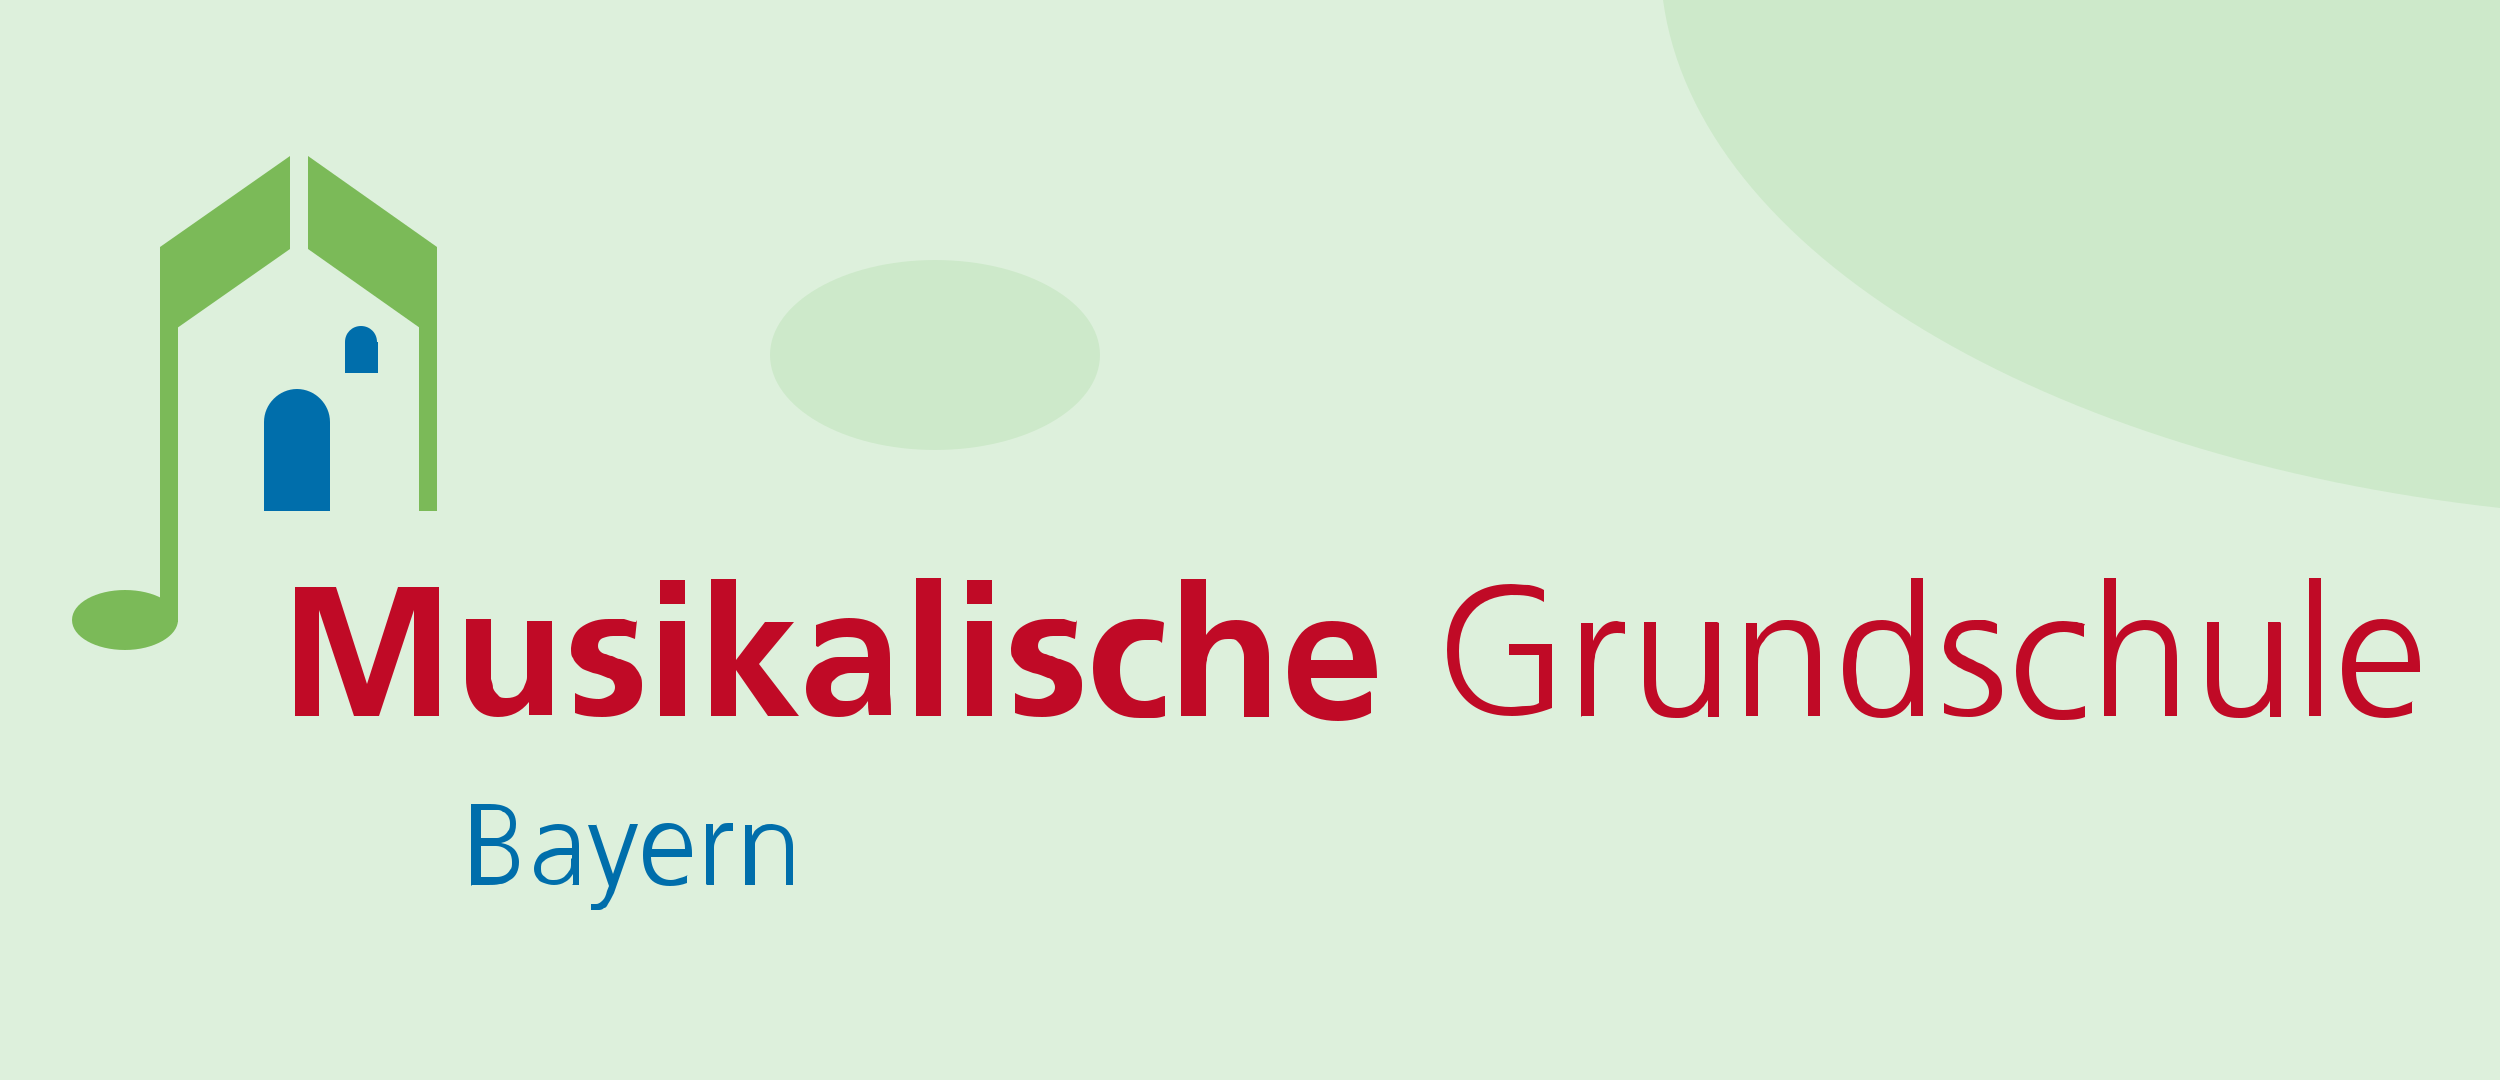
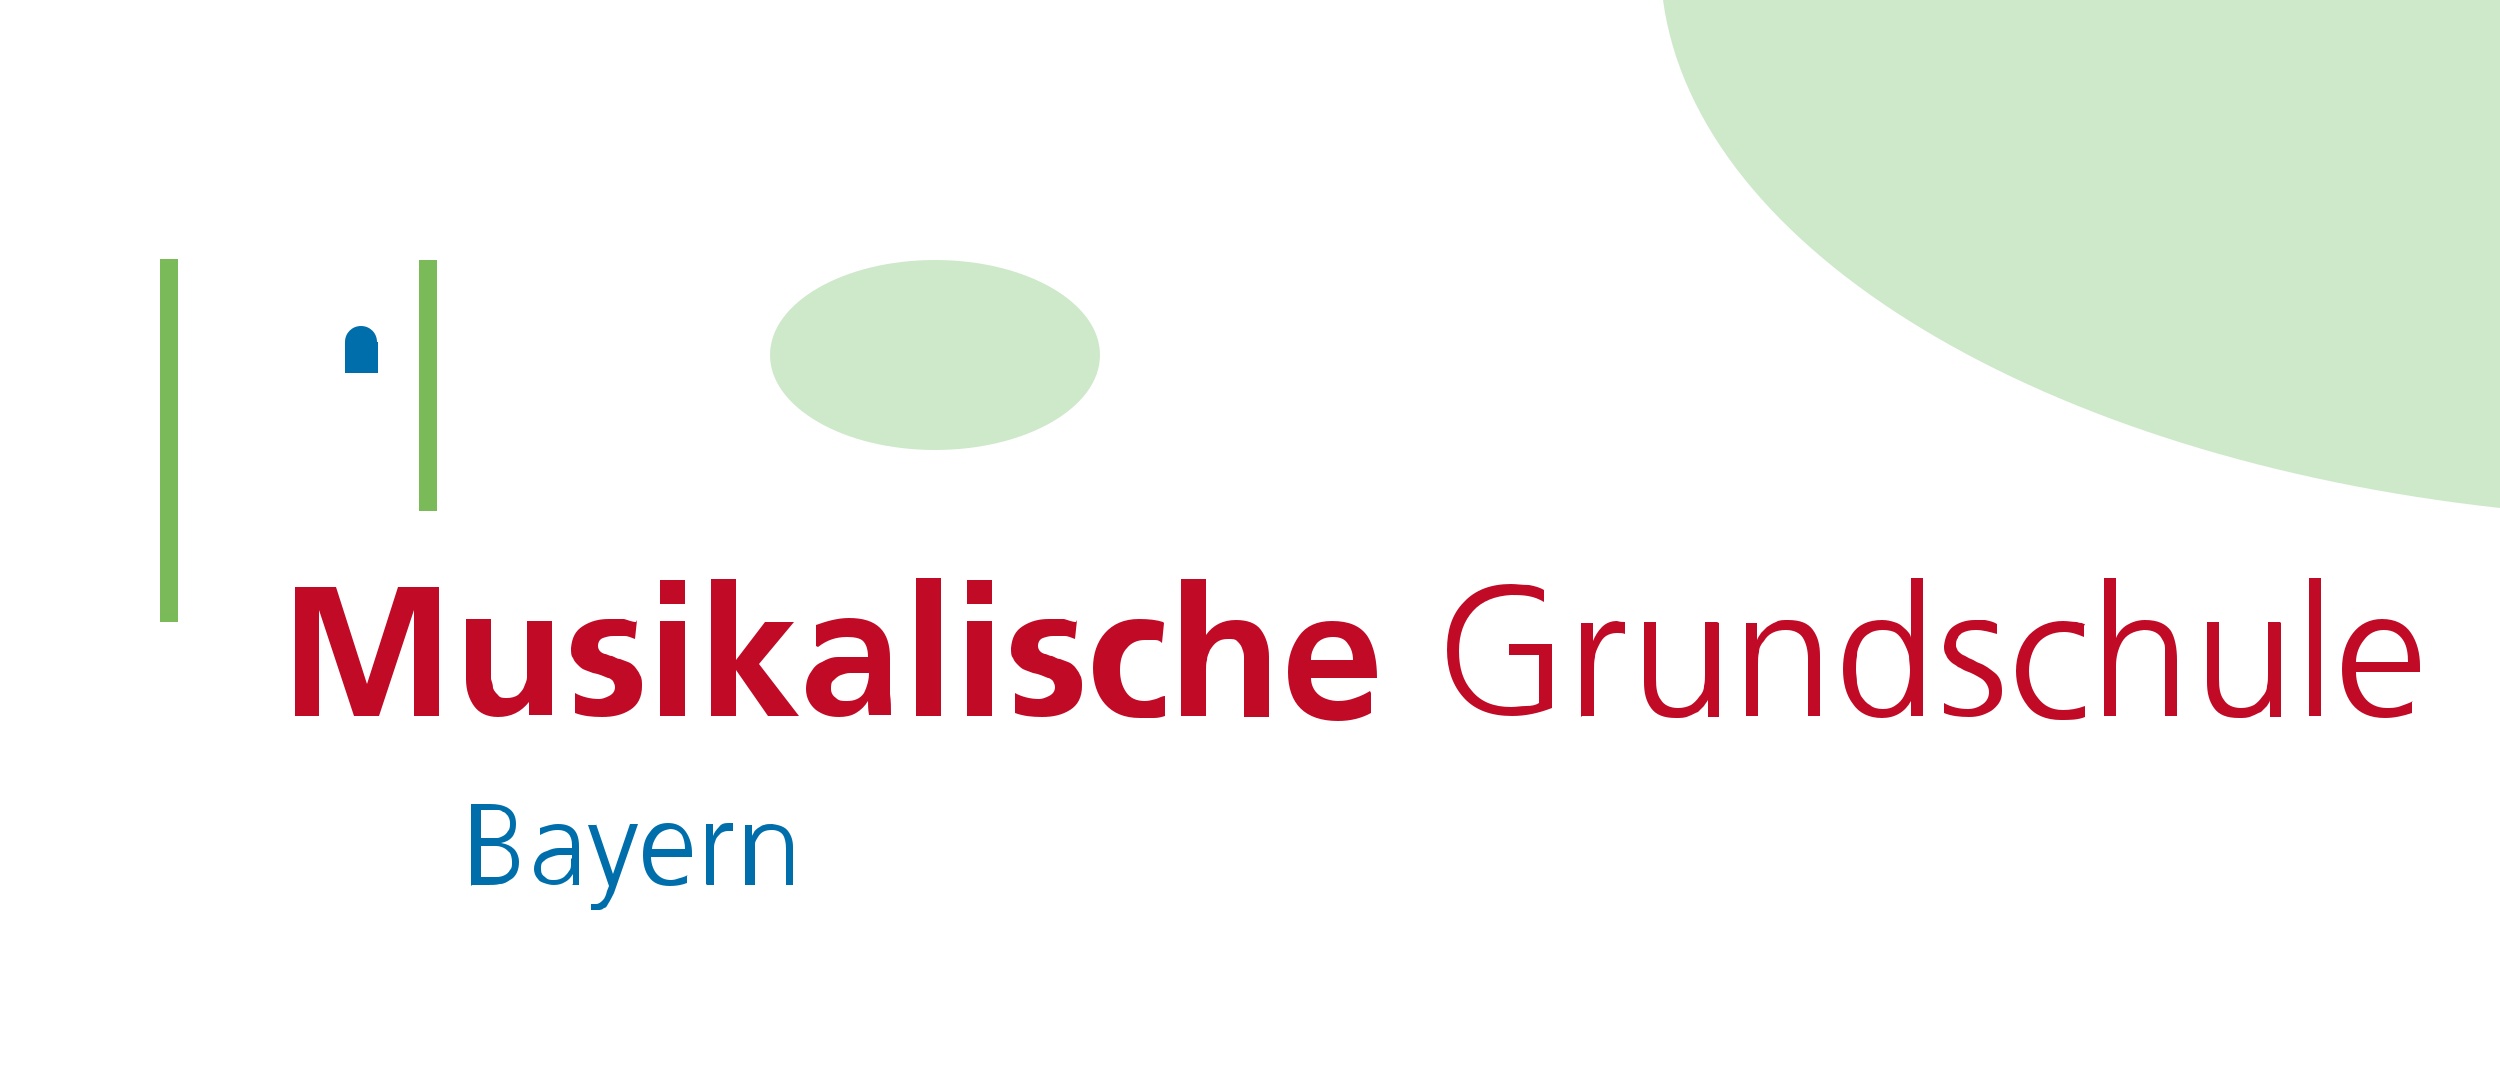
<svg xmlns="http://www.w3.org/2000/svg" id="Ebene_1" data-name="Ebene 1" version="1.1" viewBox="0 0 250 108">
  <defs>
    <style>
      .cls-1 {
        fill: #ddf0dc;
      }

      .cls-1, .cls-2, .cls-3, .cls-4, .cls-5 {
        stroke-width: 0px;
      }

      .cls-2 {
        fill: #cde9ca;
      }

      .cls-3 {
        fill: #006eab;
      }

      .cls-4 {
        fill: #c00a26;
      }

      .cls-5 {
        fill: #7bba58;
      }
    </style>
  </defs>
-   <rect class="cls-1" y="0" width="250" height="108" />
  <g>
    <path class="cls-4" d="M29.4,71.6h2.5v-10.6h0s3.5,10.6,3.5,10.6h2.5l3.5-10.6h0v10.6h2.5v-12.9h-4.1l-3.1,9.7h0l-3.1-9.7h-4.1v12.9h0ZM55.2,62.1h-2.5v4.6c0,.3,0,.6,0,1,0,.4-.2.7-.3,1-.1.3-.4.6-.6.8-.3.2-.7.3-1.1.3s-.7,0-.9-.3c-.2-.2-.4-.4-.5-.7,0-.3-.1-.6-.2-.9,0-.2,0-.3,0-.5,0-.1,0-.3,0-.4v-5.1h-2.5v6c0,1.1.3,2,.8,2.7.5.7,1.3,1.1,2.4,1.1,1.3,0,2.3-.5,3.1-1.5h0v1.3h2.3v-9.5h0ZM63.6,62.2c-.4,0-.8-.2-1.2-.3-.4,0-.9,0-1.5,0-1,0-1.8.2-2.6.7-.8.5-1.1,1.2-1.2,2.2,0,.4,0,.8.2,1,.1.3.3.5.5.7.2.2.4.4.7.5.3.1.5.2.8.3.6.1,1,.3,1.5.5.2,0,.4.2.5.3.1.2.2.4.2.6,0,.4-.2.7-.6.9-.4.2-.7.3-1,.3-.8,0-1.7-.2-2.4-.6v2c.8.3,1.7.4,2.7.4,1.1,0,2-.2,2.8-.7.8-.5,1.2-1.3,1.2-2.4,0-.4,0-.8-.2-1.1-.1-.3-.3-.5-.5-.8-.2-.2-.4-.4-.7-.5-.3-.1-.5-.2-.8-.3-.3,0-.5-.2-.8-.3-.3,0-.5-.2-.7-.2-.4-.1-.7-.4-.7-.8,0-.4.2-.7.5-.8.3-.1.6-.2,1-.2s.8,0,1.2,0c.3,0,.7.2,1,.3l.2-1.9h0ZM66,71.6h2.5v-9.5h-2.5v9.5h0ZM66,60.4h2.5v-2.4h-2.5v2.4h0ZM71.1,71.6h2.5v-4.6h0l3.2,4.6h3.1l-4-5.2,3.5-4.2h-2.9l-2.9,3.8h0v-8.1h-2.5v13.8h0ZM81.8,64.7c.9-.7,1.8-1,2.9-1,.7,0,1.3.1,1.6.4.3.3.5.8.5,1.6h-1.4c-.5,0-1.1,0-1.6,0-.6,0-1.1.2-1.6.5-.5.2-.8.5-1.1,1-.3.4-.5,1-.5,1.7,0,.9.4,1.6,1,2.1.7.5,1.4.7,2.3.7.6,0,1.2-.1,1.7-.4.5-.3.9-.7,1.2-1.2h0c0,.4,0,.8.1,1.4h2.2c0-.7,0-1.4-.1-2.1,0-.7,0-1.5,0-2.4v-1.2c0-2.7-1.3-4-4.1-4-1.1,0-2.2.3-3.3.7v2.1h0ZM83.4,68c.2-.2.4-.4.7-.5.3-.1.6-.2.9-.2.1,0,.3,0,.4,0h1.5c0,.7-.2,1.4-.5,2-.4.6-1,.8-1.7.8-.5,0-.8,0-1.1-.3-.3-.2-.5-.5-.5-.9s0-.7.3-.9h0ZM91.6,71.6h2.5v-13.8h-2.5v13.8h0ZM96.7,71.6h2.5v-9.5h-2.5v9.5h0ZM96.7,60.4h2.5v-2.4h-2.5v2.4h0ZM107.6,62.2c-.4,0-.8-.2-1.2-.3-.4,0-.9,0-1.5,0-1,0-1.8.2-2.6.7-.8.5-1.1,1.2-1.2,2.2,0,.4,0,.8.2,1,.1.3.3.5.5.7.2.2.4.4.7.5.3.1.5.2.8.3.6.1,1,.3,1.5.5.2,0,.4.2.5.3.1.2.2.4.2.6,0,.4-.2.7-.6.9-.4.2-.7.3-1,.3-.8,0-1.7-.2-2.4-.6v2c.8.3,1.7.4,2.7.4,1.1,0,2-.2,2.8-.7.8-.5,1.2-1.3,1.2-2.4,0-.4,0-.8-.2-1.1-.1-.3-.3-.5-.5-.8-.2-.2-.4-.4-.7-.5-.3-.1-.5-.2-.8-.3-.3,0-.5-.2-.8-.3-.3,0-.5-.2-.7-.2-.4-.1-.7-.4-.7-.8,0-.4.2-.7.5-.8.3-.1.6-.2,1-.2s.8,0,1.2,0c.3,0,.7.2,1,.3l.2-1.9h0ZM116.3,62.2c-.6-.2-1.4-.3-2.4-.3-1.5,0-2.6.5-3.4,1.4-.8.9-1.2,2.1-1.2,3.5s.4,2.7,1.2,3.6c.8.9,1.9,1.4,3.5,1.4.5,0,1,0,1.4,0,.4,0,.8-.1,1.1-.2v-2c-.3,0-.6.2-.9.3-.4.1-.7.2-1.1.2-.9,0-1.5-.3-1.9-.9-.4-.6-.6-1.3-.6-2.2s.2-1.7.7-2.2c.4-.5,1-.8,1.8-.8.4,0,.7,0,1,0,.3,0,.5.1.7.3l.2-2h0ZM118.1,71.6h2.5v-4.6c0-.3,0-.7.1-1,0-.4.2-.7.3-1,.2-.3.4-.6.7-.8.3-.2.6-.3,1.1-.3s.7,0,.9.2c.2.2.4.4.5.7.1.3.2.5.2.9,0,.3,0,.6,0,.9v5.1h2.5v-6c0-1.1-.3-2-.8-2.7-.5-.7-1.4-1-2.5-1-1.3,0-2.3.5-3,1.5h0v-5.6h-2.5v13.8h0ZM131.1,65.9c0-.7.3-1.2.6-1.6.4-.4.9-.6,1.6-.6.7,0,1.2.2,1.5.7.3.4.5.9.5,1.6h-4.2ZM137,69.1c-.5.3-.9.5-1.5.7-.5.2-1.1.3-1.7.3s-1.4-.2-1.9-.6c-.5-.4-.8-1-.8-1.7h6.6c0-1.7-.3-3.1-.9-4.1-.7-1.1-1.9-1.6-3.6-1.6-1.5,0-2.6.5-3.3,1.5-.7,1-1.1,2.1-1.1,3.6,0,3.2,1.7,4.9,5,4.9,1.3,0,2.4-.3,3.3-.8v-2h0ZM153.9,70.3c-.3.2-.7.3-1.3.3-.5,0-1,.1-1.5.1-1.7,0-3-.5-3.9-1.6-.9-1-1.3-2.3-1.3-4s.5-3,1.4-4c.9-1,2.2-1.5,3.8-1.6.6,0,1.1,0,1.7.1.6.1,1.1.3,1.6.6v-1.2c-.3-.2-.9-.4-1.5-.5-.7,0-1.3-.1-1.8-.1-2,0-3.6.6-4.7,1.8-1.2,1.2-1.7,2.8-1.7,4.8,0,2,.6,3.6,1.7,4.8,1.1,1.2,2.7,1.8,4.8,1.8,1.4,0,2.7-.3,4-.8v-6.4h-4.3v1.1h3v4.5h0ZM158.2,71.6h1.2v-4.6c0-.4,0-.9.1-1.3,0-.4.2-.8.4-1.2.2-.4.4-.7.7-.9.3-.2.7-.3,1.1-.3.3,0,.6,0,.8.1v-1.2c-.2,0-.5,0-.8-.1-.6,0-1.1.2-1.5.6-.4.4-.7.9-.9,1.4h0v-1.8h-1.2c0,.5,0,1.2,0,2.1v7.3h0ZM171.7,62.2h-1.2v5.2c0,.4,0,.8-.1,1.2,0,.4-.2.8-.5,1.1-.2.3-.5.6-.8.8-.4.2-.8.3-1.3.3-.8,0-1.4-.3-1.7-.8-.4-.5-.5-1.2-.5-2.1v-5.7h-1.2v6c0,1.1.2,1.9.7,2.6.5.7,1.3,1,2.5,1,.5,0,.9,0,1.3-.2.3-.1.6-.3.9-.4.2-.2.4-.4.6-.6.1-.2.3-.4.4-.6h0v1.7h1.1c0-.8,0-1.5,0-2.2v-7.2h0ZM174.6,71.6h1.2v-5.2c0-.4,0-.8.1-1.2,0-.4.2-.8.5-1.1.4-.7,1.1-1.1,2.2-1.1.8,0,1.4.3,1.7.8.3.5.5,1.2.5,2.1v5.7h1.2v-6c0-1.1-.2-1.9-.7-2.6-.5-.7-1.3-1-2.5-1-.5,0-.9,0-1.2.2-.3.1-.6.3-.9.5-.2.2-.4.4-.6.6-.1.2-.3.4-.4.7h0v-1.7h-1.1c0,.7,0,1.5,0,2.2v7.2h0ZM185.7,65.5c0-.5.2-.9.4-1.3.2-.4.5-.7.9-.9.3-.2.8-.3,1.3-.3s1,.1,1.3.3c.3.2.6.6.8,1,.2.4.4.8.5,1.3,0,.5.1.9.1,1.4,0,.9-.2,1.8-.6,2.6-.2.4-.5.7-.8.9-.4.3-.8.4-1.3.4s-1-.1-1.3-.4c-.4-.2-.6-.5-.9-.9-.2-.4-.3-.8-.4-1.3,0-.5-.1-.9-.1-1.3s0-.9.1-1.4h0ZM192.3,57.8h-1.2v6h0c0-.3-.3-.7-.8-1.1-.2-.2-.5-.4-.9-.5-.3-.1-.7-.2-1.2-.2-1.4,0-2.4.5-3,1.4-.6.9-.9,2.1-.9,3.5,0,1.4.3,2.6,1,3.5.6.9,1.6,1.4,2.9,1.4,1.3,0,2.3-.6,2.9-1.7h0v1.5h1.2v-13.8h0ZM194.4,70.2v1.1c.7.3,1.6.4,2.5.4s1.5-.2,2.2-.6c.3-.2.6-.5.8-.8.2-.3.3-.7.3-1.2,0-.8-.2-1.4-.7-1.8-.5-.4-1-.8-1.6-1-.3-.1-.5-.3-.8-.4-.3-.1-.5-.3-.8-.4-.2-.1-.4-.3-.5-.4-.1-.2-.2-.4-.2-.5,0-.3,0-.6.2-.8,0-.2.2-.3.4-.5.4-.2.8-.3,1.4-.3.7,0,1.4.2,2.1.4v-1c-.3-.2-.7-.3-1.2-.4-.4,0-.8,0-1,0-.8,0-1.5.2-2.1.6-.6.4-.9,1.1-1,2,0,.3,0,.6.2.9.1.3.3.5.5.7.2.2.5.3.7.5.3.1.5.3.8.4.6.2,1.1.5,1.6.8.4.3.7.8.7,1.3,0,.5-.2.9-.6,1.2-.4.3-.9.5-1.5.5-.9,0-1.7-.2-2.4-.6h0ZM208.5,62.4c0,0-.2,0-.3-.1-.1,0-.3,0-.5-.1-.4,0-.9-.1-1.4-.1-1.4,0-2.5.5-3.4,1.4-.8.9-1.3,2.1-1.3,3.6,0,1.3.4,2.5,1.1,3.4.7,1,1.9,1.5,3.4,1.5.8,0,1.7,0,2.4-.3v-1.1c-.8.3-1.5.4-2.2.4-1.1,0-1.9-.4-2.5-1.2-.6-.7-.9-1.7-.9-2.7s.3-2.1.9-2.8c.6-.7,1.5-1.1,2.6-1.1.7,0,1.3.2,2,.5v-1.1h0ZM210.4,71.6h1.2v-5c0-.9.2-1.7.6-2.4.4-.7,1.1-1.1,2.2-1.2.9,0,1.5.3,1.8.9.2.3.3.6.3.9,0,.4,0,.8,0,1.2v5.6h1.2v-5.6c0-1.2-.2-2.2-.6-2.9-.5-.7-1.3-1.1-2.6-1.1-.7,0-1.3.2-1.8.5-.5.3-.9.8-1.1,1.3h0v-6h-1.2v13.8h0ZM228,62.2h-1.2v5.2c0,.4,0,.8-.1,1.2,0,.4-.2.8-.5,1.1-.2.3-.5.6-.8.8-.4.2-.8.3-1.3.3-.8,0-1.4-.3-1.7-.8-.4-.5-.5-1.2-.5-2.1v-5.7h-1.2v6c0,1.1.2,1.9.7,2.6.5.7,1.3,1,2.5,1,.5,0,.9,0,1.3-.2.3-.1.6-.3.9-.4.2-.2.4-.4.6-.6.1-.2.3-.4.3-.6h0v1.7h1.1c0-.8,0-1.5,0-2.2v-7.2h0ZM230.9,71.6h1.2v-13.8h-1.2v13.8h0ZM235.6,66.2c0-.8.3-1.6.8-2.2.5-.7,1.2-1,2-1,.9,0,1.5.4,1.9,1,.4.6.5,1.4.5,2.2h-5.2ZM241.3,70.1c-.3.2-.7.3-1.2.5-.5.2-1,.2-1.4.2-1,0-1.8-.4-2.3-1.1-.5-.7-.8-1.5-.8-2.5h6.4v-.6c0-1.3-.3-2.4-.9-3.3-.6-.9-1.6-1.4-2.9-1.4-1.2,0-2.2.5-2.9,1.4-.7.9-1.1,2.1-1.1,3.6,0,1.4.3,2.6,1,3.5.7.9,1.8,1.4,3.3,1.4.9,0,1.8-.2,2.7-.5v-1.2h0Z" />
    <path class="cls-3" d="M48,81h1.1c.2,0,.4,0,.6,0,.2,0,.4,0,.6.2.2,0,.3.2.5.4.1.2.2.4.2.7s0,.6-.2.8c-.1.2-.3.4-.5.5-.2.1-.4.2-.6.2-.2,0-.5,0-.7,0h-.9v-2.9h0ZM48,84.6h.7c.3,0,.6,0,.9,0,.3,0,.6.1.8.2.2.1.4.3.6.5.1.2.2.5.2.9s0,.6-.2.8c-.1.2-.3.4-.5.5-.2.1-.5.2-.8.2-.3,0-.6,0-.8,0h-.8v-3.2h0ZM47.2,88.5h1.6c.4,0,.8,0,1.2-.1.4,0,.7-.2,1-.4.6-.3.9-1,.9-1.8,0-.5-.2-1-.5-1.3-.3-.3-.7-.5-1.3-.6h0c1-.2,1.5-.8,1.5-1.9,0-.8-.3-1.3-.8-1.6-.5-.3-1.1-.4-1.8-.4h-1.9v8.2h0ZM57.1,85.8c0,.2,0,.4,0,.6,0,.2,0,.5-.2.7-.1.2-.3.4-.5.6-.3.2-.6.3-1,.3s-.6,0-.9-.3c-.3-.2-.4-.4-.4-.8s0-.6.3-.8c.2-.2.4-.3.7-.4.3-.1.6-.2.9-.2.3,0,.6,0,1,0h.2v.4h0ZM57.2,88.5h.7c0-.4,0-.8,0-1.3v-2.6c0-1.5-.7-2.2-2.1-2.2-.6,0-1.2.2-1.8.4v.7c.6-.3,1.1-.5,1.8-.5.9,0,1.4.5,1.4,1.5v.3h-.1c-.4,0-.8,0-1.2,0-.4,0-.8.1-1.2.3-.4.1-.7.3-.9.6-.2.3-.4.7-.4,1.2,0,.3.1.7.4,1,.1.2.3.3.6.4.3.1.6.2,1,.2.4,0,.8-.1,1.1-.3.4-.2.6-.5.8-.8h0v1h0ZM59.6,82.5h-.8l2.1,6.1-.2.5c-.1.4-.2.7-.4.9-.2.2-.4.4-.7.4-.1,0-.2,0-.3,0,0,0-.2,0-.2,0v.6c.2,0,.5,0,.7,0,.2,0,.4,0,.6-.2.2,0,.3-.2.4-.4.2-.3.4-.7.6-1.1l2.4-6.9h-.8l-1.7,5h0l-1.7-5h0ZM65.2,85c0-.5.2-1,.5-1.4.3-.4.7-.6,1.3-.7.5,0,.9.2,1.2.6.2.4.3.9.3,1.4h-3.3ZM68.8,87.5c-.2.1-.4.2-.8.3-.3.1-.6.2-.9.2-.6,0-1.1-.2-1.5-.7-.3-.4-.5-1-.5-1.6h4.1v-.4c0-.8-.2-1.5-.6-2.1-.4-.6-1-.9-1.8-.9-.8,0-1.4.3-1.8.9-.5.6-.7,1.3-.7,2.3,0,.9.2,1.7.6,2.2.4.6,1.1.9,2.1.9.6,0,1.2-.1,1.7-.3v-.8h0ZM70.7,88.5h.7v-3c0-.3,0-.6,0-.8,0-.3.1-.5.2-.8.1-.2.3-.4.5-.6.2-.1.4-.2.7-.2.2,0,.4,0,.5,0v-.8c-.1,0-.3,0-.5,0-.4,0-.7.1-.9.4-.3.3-.5.6-.6.9h0v-1.2h-.7c0,.3,0,.8,0,1.3v4.7h0ZM74.8,88.5h.7v-3.3c0-.3,0-.5,0-.8,0-.3.2-.5.3-.7.3-.5.7-.7,1.4-.7.5,0,.9.2,1.1.5.2.3.3.8.3,1.4v3.6h.7v-3.8c0-.7-.2-1.2-.5-1.6-.3-.4-.8-.6-1.6-.7-.3,0-.6,0-.8.1-.2,0-.4.2-.6.3-.1.1-.3.2-.4.4,0,.1-.2.3-.2.4h0v-1.1h-.7c0,.5,0,.9,0,1.4v4.6h0Z" />
-     <path class="cls-5" d="M17.8,62c0,1.6-2.4,3-5.3,3s-5.3-1.3-5.3-3,2.4-3,5.3-3,5.3,1.3,5.3,3h0Z" />
    <polygon class="cls-5" points="16 25.9 17.8 25.9 17.8 62.2 16 62.2 16 25.9 16 25.9" />
-     <polygon class="cls-5" points="29 24.9 16 34 16 24.7 29 15.6 29 24.9 29 24.9" />
    <polygon class="cls-5" points="43.7 26 41.9 26 41.9 51.1 43.7 51.1 43.7 26 43.7 26" />
-     <polygon class="cls-5" points="30.8 24.9 43.7 34 43.7 24.7 30.8 15.6 30.8 24.9 30.8 24.9" />
-     <path class="cls-3" d="M33,42.2c0-1.8-1.5-3.3-3.3-3.3s-3.3,1.5-3.3,3.3v8.9h6.6v-8.9h0Z" />
    <path class="cls-3" d="M37.7,34.2c0-.9-.7-1.6-1.6-1.6s-1.6.7-1.6,1.6v3.1h3.3v-3.1h0Z" />
  </g>
  <ellipse class="cls-2" cx="93.5" cy="35.5" rx="16.5" ry="9.5" />
  <path class="cls-2" d="M250,50.8V0h-83.7c3.4,25.2,38.2,45.8,83.7,50.8Z" />
</svg>